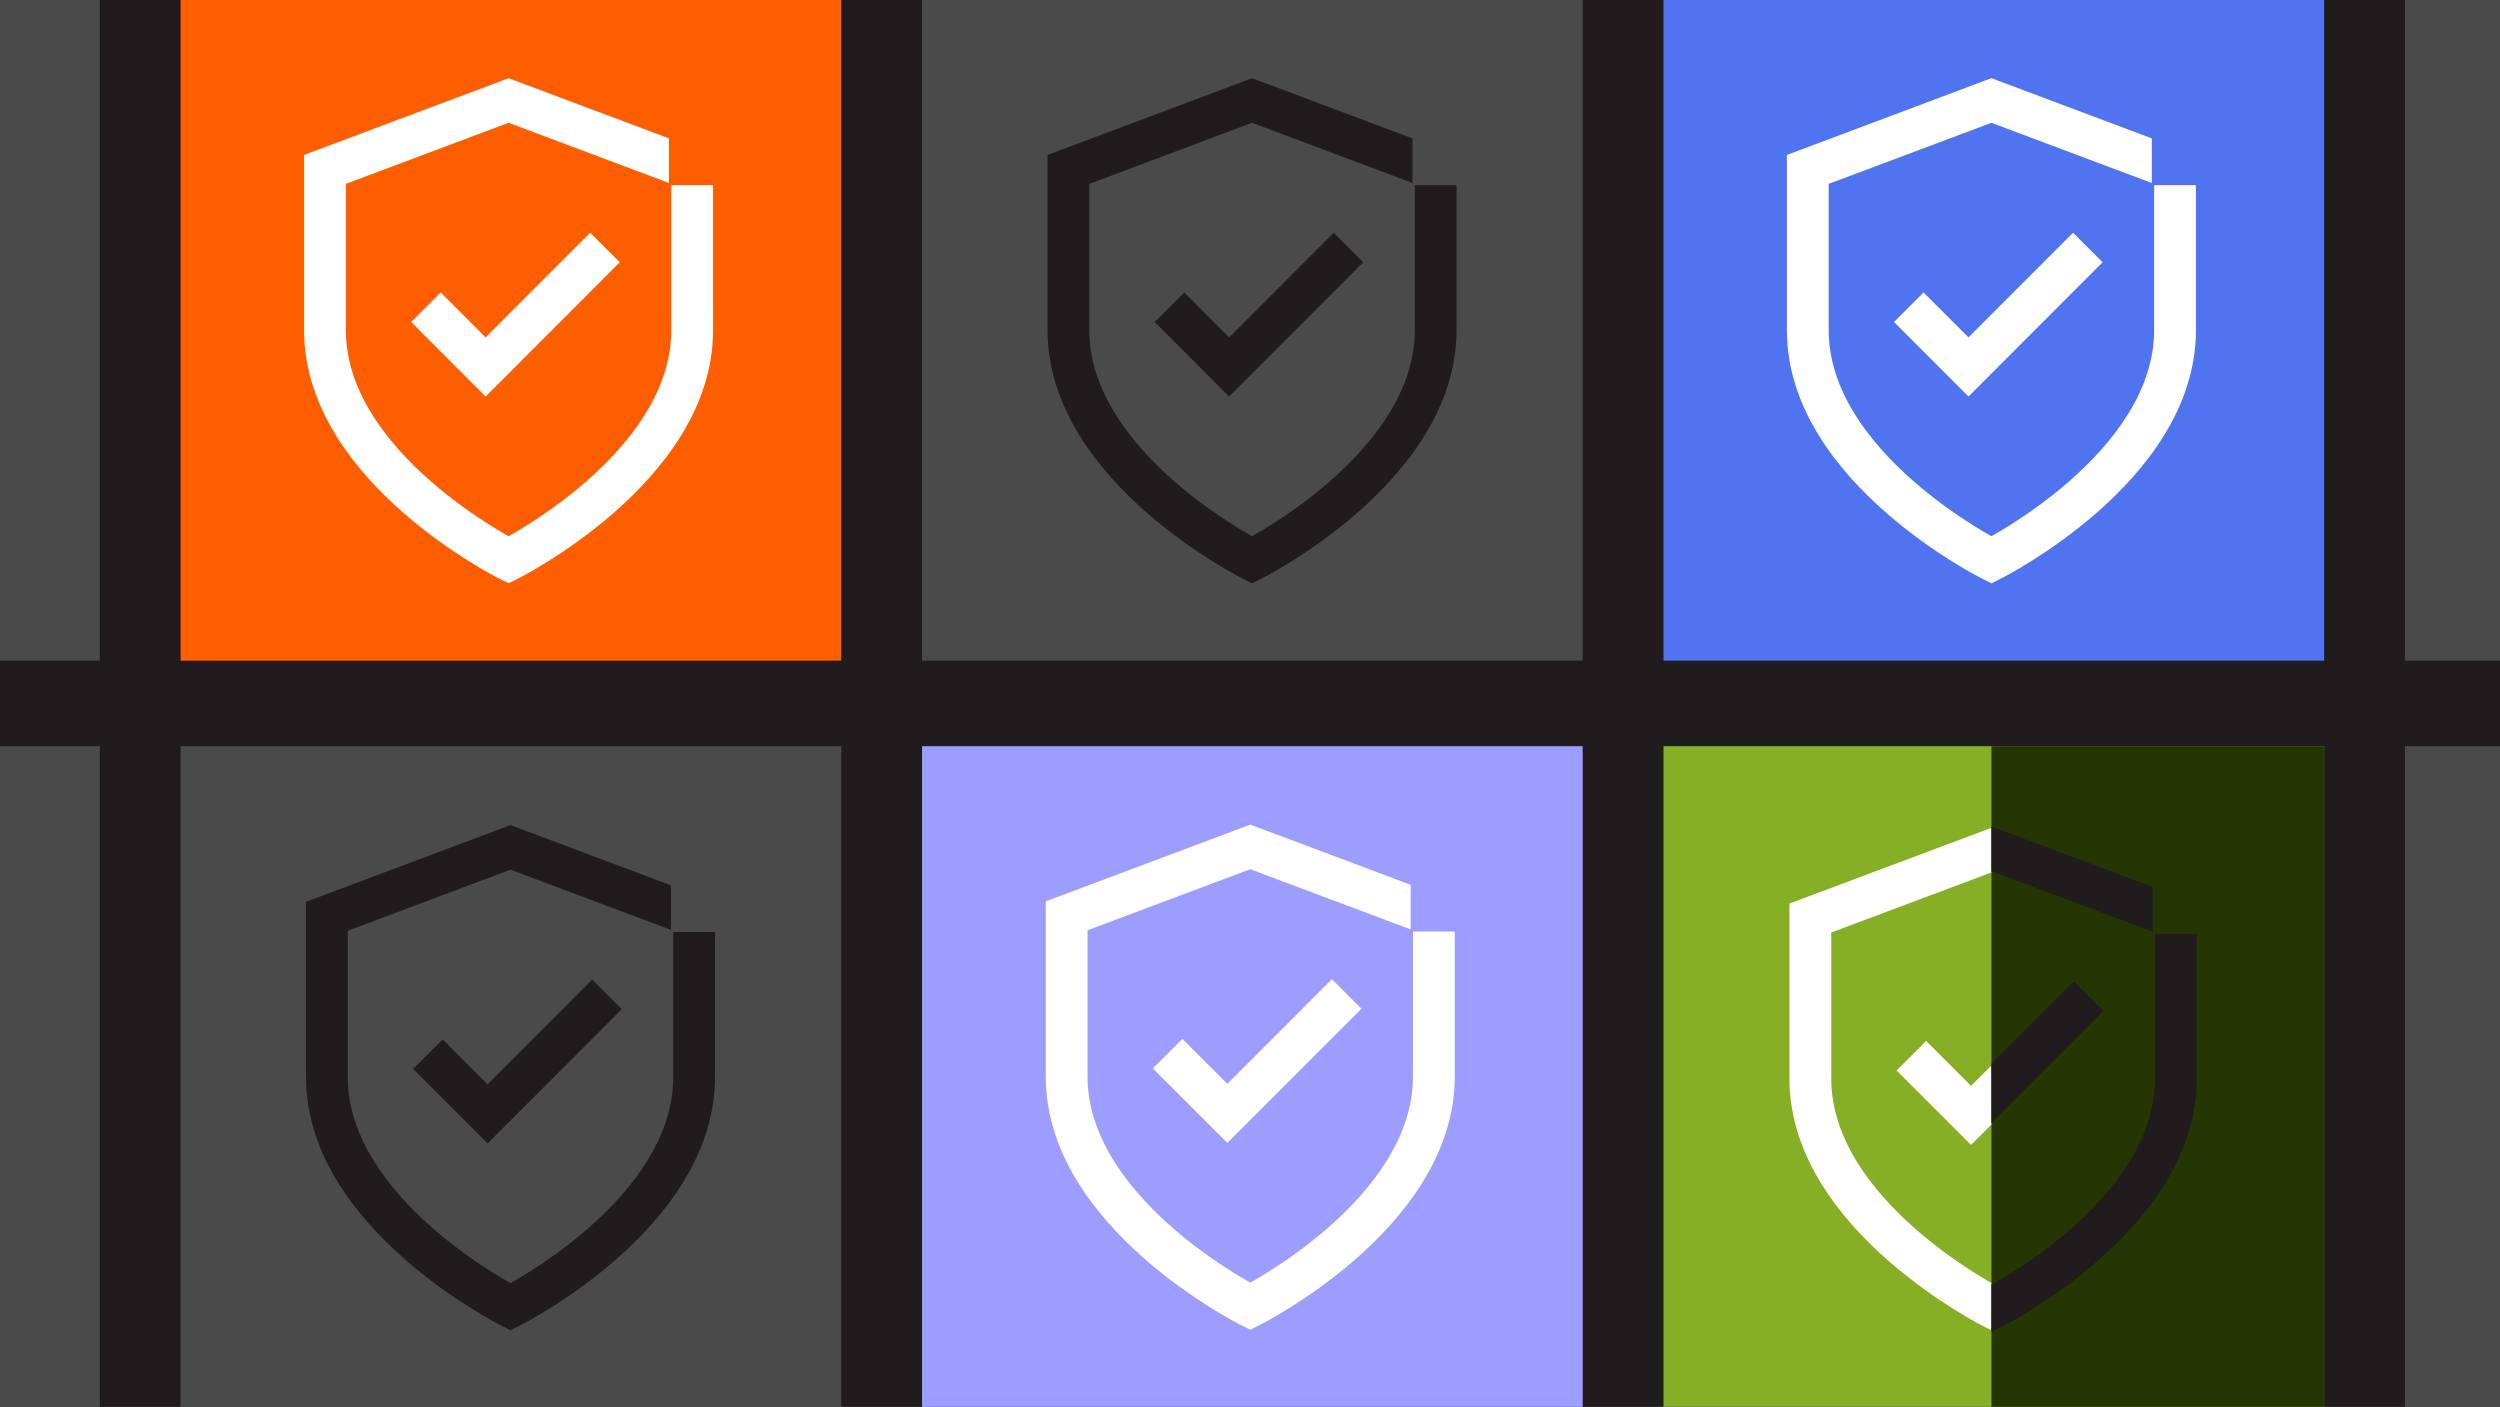
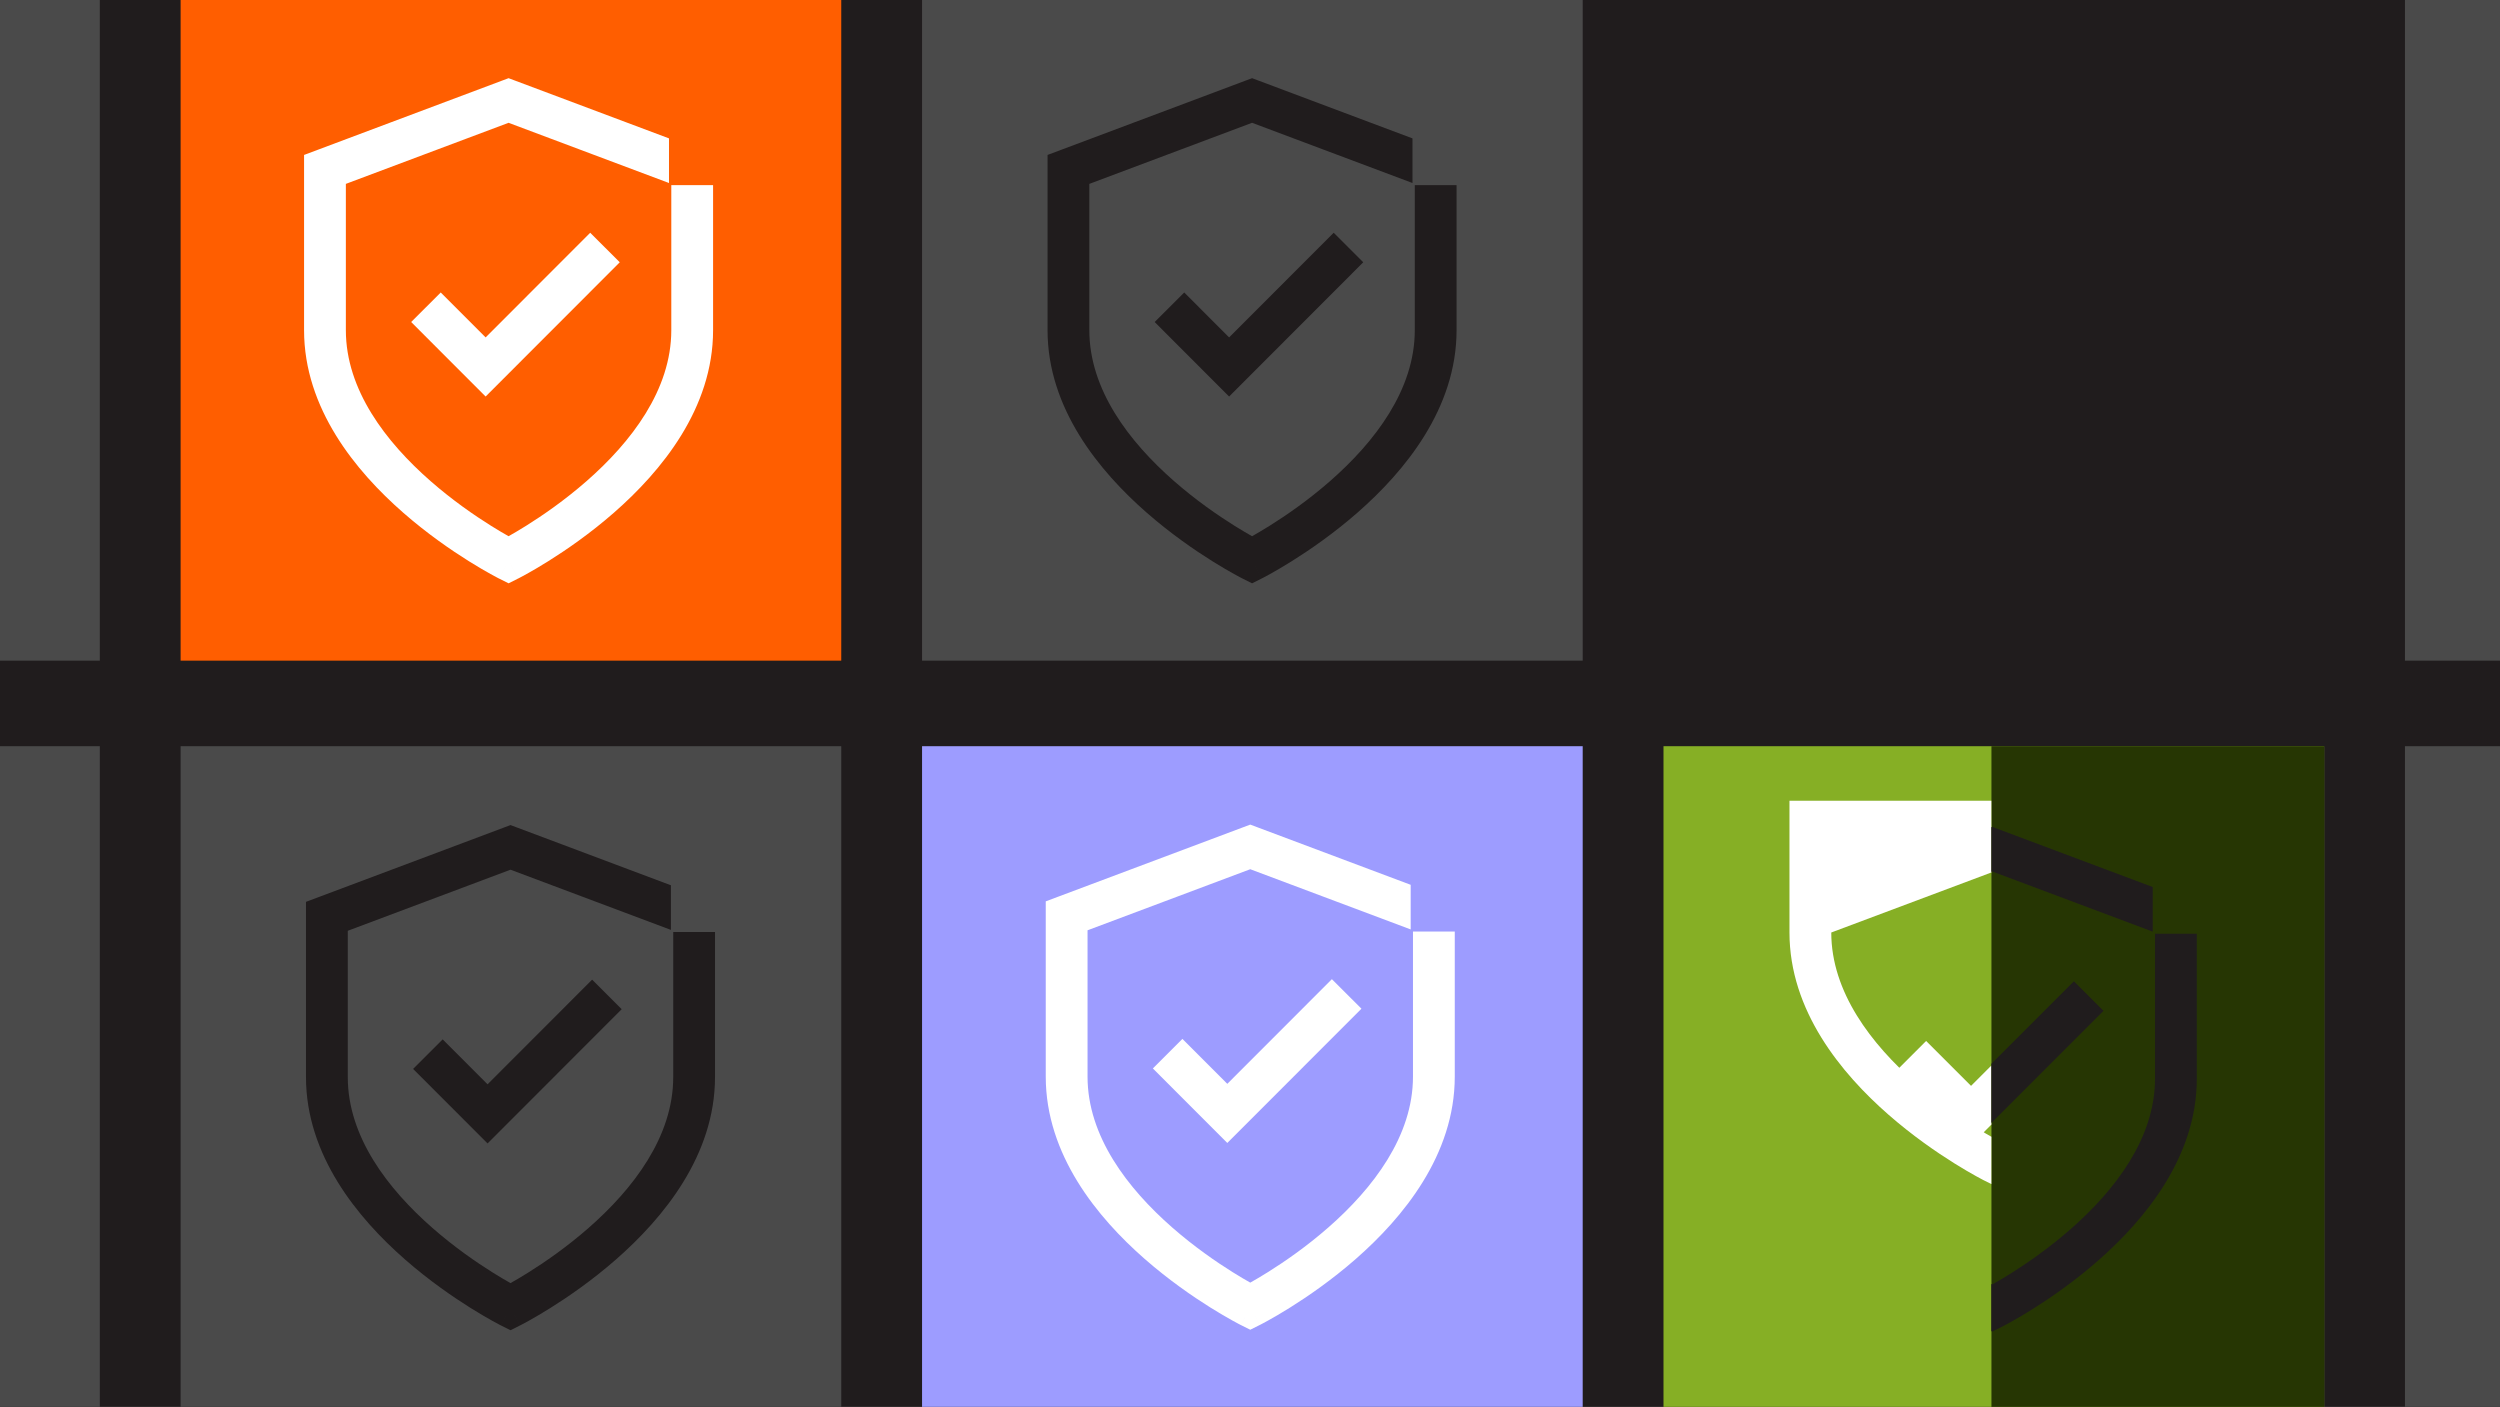
<svg xmlns="http://www.w3.org/2000/svg" fill="none" height="296" viewBox="0 0 526 296" width="526">
  <rect x="0" y="0" width="526" height="296" fill="#808080" stroke="none" />
  <clipPath id="a">
    <path d="m0 0h526v296h-526z" />
  </clipPath>
  <clipPath id="b">
    <path d="m361.23 168.473h57.75v113.385h-57.75z" />
  </clipPath>
  <clipPath id="c">
    <path d="m418.98 168.473h57.75v113.385h-57.75z" />
  </clipPath>
  <g clip-path="url(#a)">
    <path d="m0 0h526v296h-526z" fill="#201c1d" />
-     <path d="m350 0h139v139h-139z" fill="#5074ef" />
-     <path d="m420.54 17.028 32.207 12.088v9.39l-33.752-12.668-34.236 12.851v30.791c0 12.54 8.421 23.509 17.816 31.738 4.605 4.033 9.231 7.219 12.715 9.398 1.48.926 2.746 1.663 3.705 2.203.959-.54 2.225-1.277 3.705-2.203 3.483-2.179 8.109-5.365 12.715-9.398 9.395-8.229 17.816-19.198 17.816-31.738v-30.533h8.792v30.533c0 16.461-10.894 29.661-20.815 38.35-5.053 4.425-10.086 7.886-13.846 10.238-1.884 1.179-3.461 2.087-4.577 2.705-.558.31-1.002.548-1.312.71-.154.082-.276.145-.362.189-.043.022-.078.039-.102.052-.013.006-.023.011-.031.015l-.013.007-1.97-3.93 1.967 3.931-1.967.984-1.968-.984 1.968-3.931-1.971 3.93s-.002-.001-.003-.002c-.002-.001-.007-.003-.011-.005-.007-.004-.018-.009-.03-.015-.025-.013-.059-.03-.101-.052-.086-.044-.208-.107-.363-.189-.31-.162-.754-.4-1.312-.71-1.116-.618-2.693-1.526-4.577-2.705-3.76-2.352-8.792-5.813-13.845-10.238-9.921-8.689-20.816-21.889-20.816-38.35v-36.881l2.851-1.07 38.633-14.5 1.545-.58zm18.738 35.05 3.109 3.107-25.111 25.135-3.109 3.112-3.111-3.112-12.555-12.567 6.22-6.215 9.445 9.454 22.002-22.021z" fill="#fff" />
    <path d="m194 0h139v139h-139z" fill="#4a4a4a" />
    <path d="m264.979 17.028 32.207 12.088v9.39l-33.752-12.668-34.237 12.851v30.791c0 12.54 8.422 23.509 17.817 31.738 4.605 4.033 9.231 7.219 12.715 9.398 1.479.926 2.746 1.663 3.705 2.203.958-.54 2.225-1.277 3.705-2.203 3.483-2.179 8.109-5.365 12.715-9.398 9.394-8.229 17.816-19.198 17.816-31.738v-30.533h8.792v30.533c0 16.461-10.894 29.661-20.816 38.35-5.052 4.425-10.085 7.886-13.845 10.238-1.885 1.179-3.462 2.087-4.577 2.705-.558.31-1.002.548-1.312.71-.155.082-.276.145-.362.189-.043.022-.078.039-.103.052-.012.006-.022.011-.03.015l-.014.007-1.969-3.93 1.966 3.931-1.966.984-1.968-.984 1.968-3.931-1.971 3.93c-.001 0-.002-.001-.003-.002-.003-.001-.007-.003-.011-.005-.007-.004-.018-.009-.03-.015-.025-.013-.059-.03-.102-.052-.085-.044-.207-.107-.362-.189-.31-.162-.754-.4-1.312-.71-1.116-.618-2.693-1.526-4.578-2.705-3.76-2.352-8.792-5.813-13.844-10.238-9.921-8.689-20.817-21.889-20.817-38.35v-36.881l2.852-1.07 38.633-14.5 1.545-.58zm18.738 35.05 3.109 3.107-25.111 25.135-3.11 3.112-3.11-3.112-12.556-12.567 6.221-6.215 9.444 9.454 22.002-22.021z" fill="#201c1d" />
    <g fill="#4a4a4a">
      <path d="m506 0h20v139h-20z" />
      <path d="m0 0h21v139h-21z" />
      <path d="m506 157h20v139h-20z" />
      <path d="m0 157h21v139h-21z" />
      <path d="m38 157h139v139h-139z" />
    </g>
    <path d="m108.956 174.176 32.207 12.088v9.389l-33.752-12.668-34.237 12.851v30.791c0 12.54 8.421 23.509 17.816 31.737 4.605 4.034 9.231 7.22 12.715 9.399 1.48.926 2.746 1.663 3.705 2.203.958-.54 2.225-1.278 3.705-2.203 3.483-2.179 8.109-5.365 12.715-9.399 9.394-8.228 17.816-19.197 17.816-31.737v-30.533h8.792v30.533c0 16.461-10.894 29.661-20.815 38.351-5.053 4.425-10.086 7.886-13.846 10.238-1.885 1.179-3.462 2.087-4.577 2.705-.558.309-1.002.547-1.312.71-.155.081-.276.144-.362.188-.043.022-.078.04-.103.052-.012.006-.022.012-.03.016l-.014.007-1.969-3.93 1.966 3.931-1.966.984-1.968-.984 1.968-3.931-1.971 3.93c-.001-.001-.002-.002-.003-.002-.003-.002-.007-.003-.011-.005-.007-.004-.018-.01-.03-.016-.025-.012-.059-.03-.102-.052-.085-.044-.207-.107-.362-.188-.31-.163-.754-.401-1.312-.71-1.116-.618-2.693-1.526-4.577-2.705-3.76-2.352-8.792-5.813-13.845-10.238-9.921-8.69-20.816-21.89-20.817-38.351v-36.881l2.852-1.07 38.633-14.5 1.545-.58zm18.738 35.05 3.109 3.107-25.111 25.135-3.109 3.112-3.111-3.112-12.556-12.568 6.221-6.214 9.445 9.454 22.001-22.022z" fill="#201c1d" />
    <path d="m350 157h139v139h-139z" fill="#86af25" />
    <path d="m419 157h70v139h-70z" fill="#263603" />
    <g clip-path="url(#b)">
-       <path d="m421.079 174.55 32.209 12.078v9.39l-33.753-12.658-34.236 12.839v30.758c0 12.525 8.419 23.481 17.815 31.702 4.605 4.03 9.231 7.213 12.715 9.39 1.48.925 2.747 1.662 3.706 2.202.959-.54 2.226-1.277 3.707-2.202 3.483-2.177 8.109-5.36 12.715-9.39 9.395-8.221 17.815-19.177 17.815-31.702v-30.505h8.792v30.505c0 16.45-10.897 29.639-20.817 38.319-5.053 4.421-10.085 7.879-13.845 10.229-1.885 1.178-3.462 2.084-4.577 2.702-.558.309-1.002.546-1.312.709-.155.081-.277.144-.363.188-.043.022-.077.04-.102.052-.012.006-.022.011-.03.015-.004.002-.008.004-.011.006-.001 0-.002 0-.003.001l-1.968-3.931 1.965 3.933-1.965.982-1.966-.982 1.966-3.933-1.969 3.931c-.001-.001-.003-.001-.004-.001-.003-.002-.006-.004-.01-.006-.008-.004-.018-.009-.03-.015-.025-.012-.06-.029-.103-.052-.086-.044-.207-.107-.362-.188-.31-.163-.753-.4-1.311-.709-1.116-.618-2.693-1.524-4.578-2.702-3.76-2.35-8.792-5.808-13.844-10.229-9.921-8.68-20.819-21.869-20.819-38.319v-36.851l2.853-1.069 38.633-14.487 1.544-.579zm21.848 38.129-28.219 28.219-15.665-15.664 6.217-6.216 9.448 9.447 22.002-22.003z" fill="#fff" />
+       <path d="m421.079 174.55 32.209 12.078v9.39l-33.753-12.658-34.236 12.839c0 12.525 8.419 23.481 17.815 31.702 4.605 4.03 9.231 7.213 12.715 9.39 1.48.925 2.747 1.662 3.706 2.202.959-.54 2.226-1.277 3.707-2.202 3.483-2.177 8.109-5.36 12.715-9.39 9.395-8.221 17.815-19.177 17.815-31.702v-30.505h8.792v30.505c0 16.45-10.897 29.639-20.817 38.319-5.053 4.421-10.085 7.879-13.845 10.229-1.885 1.178-3.462 2.084-4.577 2.702-.558.309-1.002.546-1.312.709-.155.081-.277.144-.363.188-.043.022-.077.04-.102.052-.012.006-.022.011-.03.015-.004.002-.008.004-.011.006-.001 0-.002 0-.003.001l-1.968-3.931 1.965 3.933-1.965.982-1.966-.982 1.966-3.933-1.969 3.931c-.001-.001-.003-.001-.004-.001-.003-.002-.006-.004-.01-.006-.008-.004-.018-.009-.03-.015-.025-.012-.06-.029-.103-.052-.086-.044-.207-.107-.362-.188-.31-.163-.753-.4-1.311-.709-1.116-.618-2.693-1.524-4.578-2.702-3.76-2.35-8.792-5.808-13.844-10.229-9.921-8.68-20.819-21.869-20.819-38.319v-36.851l2.853-1.069 38.633-14.487 1.544-.579zm21.848 38.129-28.219 28.219-15.665-15.664 6.217-6.216 9.448 9.447 22.002-22.003z" fill="#fff" />
    </g>
    <g clip-path="url(#c)">
      <path d="m420.722 174.55 32.209 12.078v9.39l-33.753-12.658-34.235 12.839v30.758c0 12.525 8.419 23.481 17.814 31.702 4.606 4.03 9.232 7.213 12.715 9.39 1.481.925 2.747 1.662 3.706 2.202.959-.54 2.226-1.277 3.707-2.202 3.484-2.177 8.11-5.36 12.715-9.39 9.396-8.221 17.815-19.177 17.816-31.702v-30.505h8.792v30.505c-.001 16.45-10.897 29.639-20.818 38.319-5.053 4.421-10.085 7.879-13.845 10.229-1.884 1.178-3.461 2.084-4.577 2.702-.558.309-1.001.546-1.311.709-.155.081-.278.144-.364.188-.042.022-.076.04-.101.052-.012.006-.023.011-.03.015-.004.002-.008.004-.011.006-.001 0-.002 0-.003.001l-1.969-3.931 1.966 3.933-1.966.982-1.966-.982 1.966-3.933-1.969 3.931c0-.001-.002-.001-.003-.001-.003-.002-.006-.004-.01-.006-.008-.004-.018-.009-.03-.015-.025-.012-.06-.029-.103-.052-.086-.044-.207-.107-.362-.188-.31-.163-.754-.4-1.312-.709-1.116-.618-2.693-1.524-4.577-2.702-3.76-2.35-8.792-5.808-13.845-10.229-9.921-8.68-20.818-21.869-20.818-38.319v-36.851l2.852-1.069 38.633-14.487 1.544-.579zm21.849 38.129-28.22 28.219-15.664-15.664 6.217-6.216 9.447 9.447 22.003-22.003z" fill="#201c1d" />
    </g>
    <path d="m194 157h139v139h-139z" fill="#9d9cff" />
    <path d="m264.6 174.075 32.207 12.088v9.39l-33.752-12.668-34.236 12.85v30.791c0 12.54 8.421 23.509 17.816 31.738 4.605 4.033 9.231 7.219 12.715 9.398 1.48.926 2.746 1.663 3.705 2.203.959-.54 2.225-1.277 3.705-2.203 3.483-2.179 8.11-5.365 12.715-9.398 9.395-8.229 17.816-19.198 17.816-31.738v-30.533h8.792v30.533c0 16.462-10.894 29.662-20.815 38.351-5.053 4.425-10.086 7.886-13.846 10.238-1.884 1.179-3.461 2.087-4.577 2.705-.558.31-1.002.547-1.312.71-.154.082-.276.145-.362.189-.043.022-.078.039-.102.052-.013.006-.023.011-.031.015l-.013.007-1.97-3.93 1.967 3.931-1.967.984-1.968-.984 1.968-3.931-1.971 3.93s-.002-.001-.003-.002c-.002-.001-.007-.003-.01-.005-.008-.004-.018-.009-.031-.015-.024-.013-.059-.03-.101-.052-.086-.044-.208-.107-.363-.189-.31-.163-.754-.4-1.312-.71-1.116-.618-2.693-1.526-4.577-2.705-3.76-2.352-8.792-5.813-13.845-10.238-9.921-8.689-20.816-21.889-20.816-38.351v-36.88l2.851-1.071 38.633-14.5 1.545-.58zm18.738 35.05 3.11 3.107-25.112 25.135-3.109 3.112-3.111-3.112-12.555-12.567 6.22-6.215 9.445 9.454 22.002-22.021z" fill="#fff" />
    <path d="m38 0h139v139h-139z" fill="#ff5e00" />
    <path d="m108.55 17.028 32.207 12.088v9.39l-33.752-12.668-34.236 12.851v30.791c0 12.54 8.421 23.509 17.816 31.738 4.605 4.033 9.231 7.219 12.715 9.398 1.48.926 2.746 1.663 3.705 2.203.959-.54 2.225-1.277 3.705-2.203 3.483-2.179 8.11-5.365 12.715-9.398 9.395-8.229 17.816-19.198 17.816-31.738v-30.533h8.792v30.533c0 16.461-10.894 29.661-20.815 38.35-5.053 4.425-10.086 7.886-13.846 10.238-1.884 1.179-3.461 2.087-4.577 2.705-.558.31-1.002.548-1.312.71-.154.082-.276.145-.362.189-.043.022-.078.039-.102.052-.013.006-.023.011-.031.015l-.013.007-1.97-3.93 1.967 3.931-1.967.984-1.968-.984 1.968-3.931-1.971 3.93s-.002-.001-.003-.002c-.002-.001-.007-.003-.01-.005-.008-.004-.019-.009-.031-.015-.025-.013-.059-.03-.101-.052-.086-.044-.208-.107-.363-.189-.31-.162-.754-.4-1.312-.71-1.116-.618-2.693-1.526-4.577-2.705-3.76-2.352-8.792-5.813-13.845-10.238-9.921-8.689-20.816-21.889-20.816-38.35v-36.881l2.852-1.07 38.633-14.5 1.545-.58zm18.738 35.05 3.109 3.107-25.111 25.135-3.109 3.112-3.111-3.112-12.556-12.567 6.221-6.215 9.445 9.455 22.002-22.023z" fill="#fff" />
  </g>
</svg>